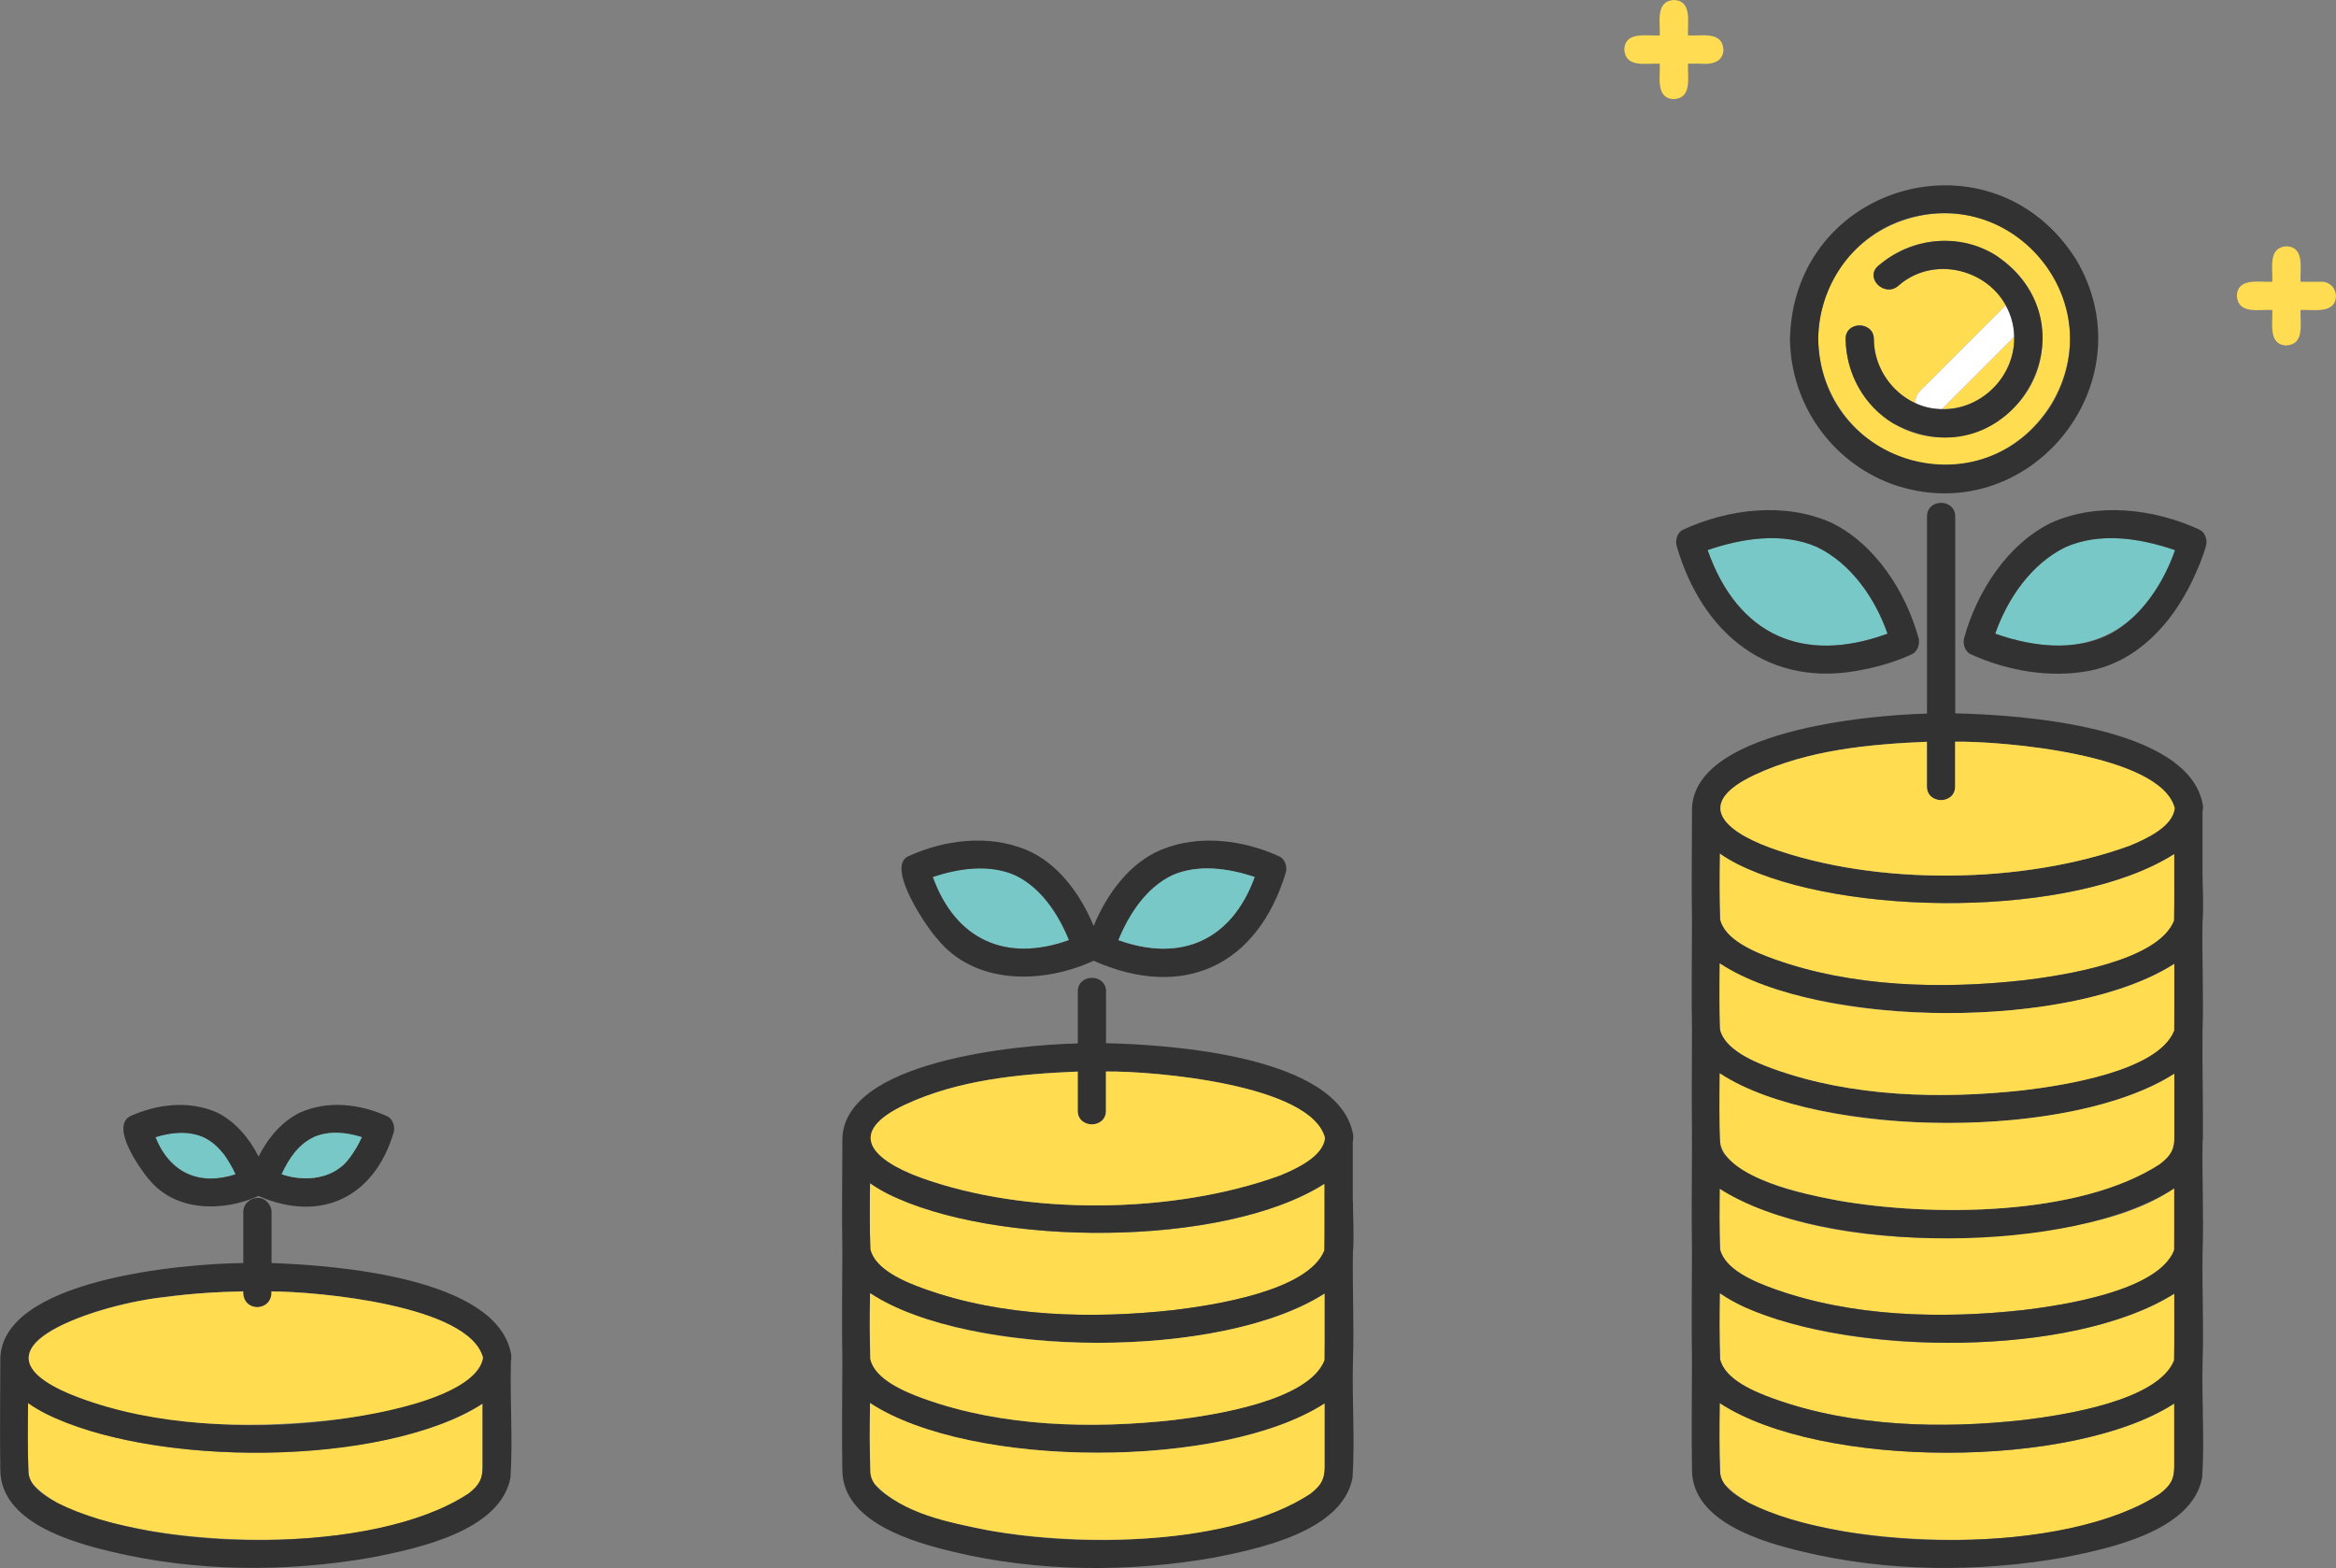
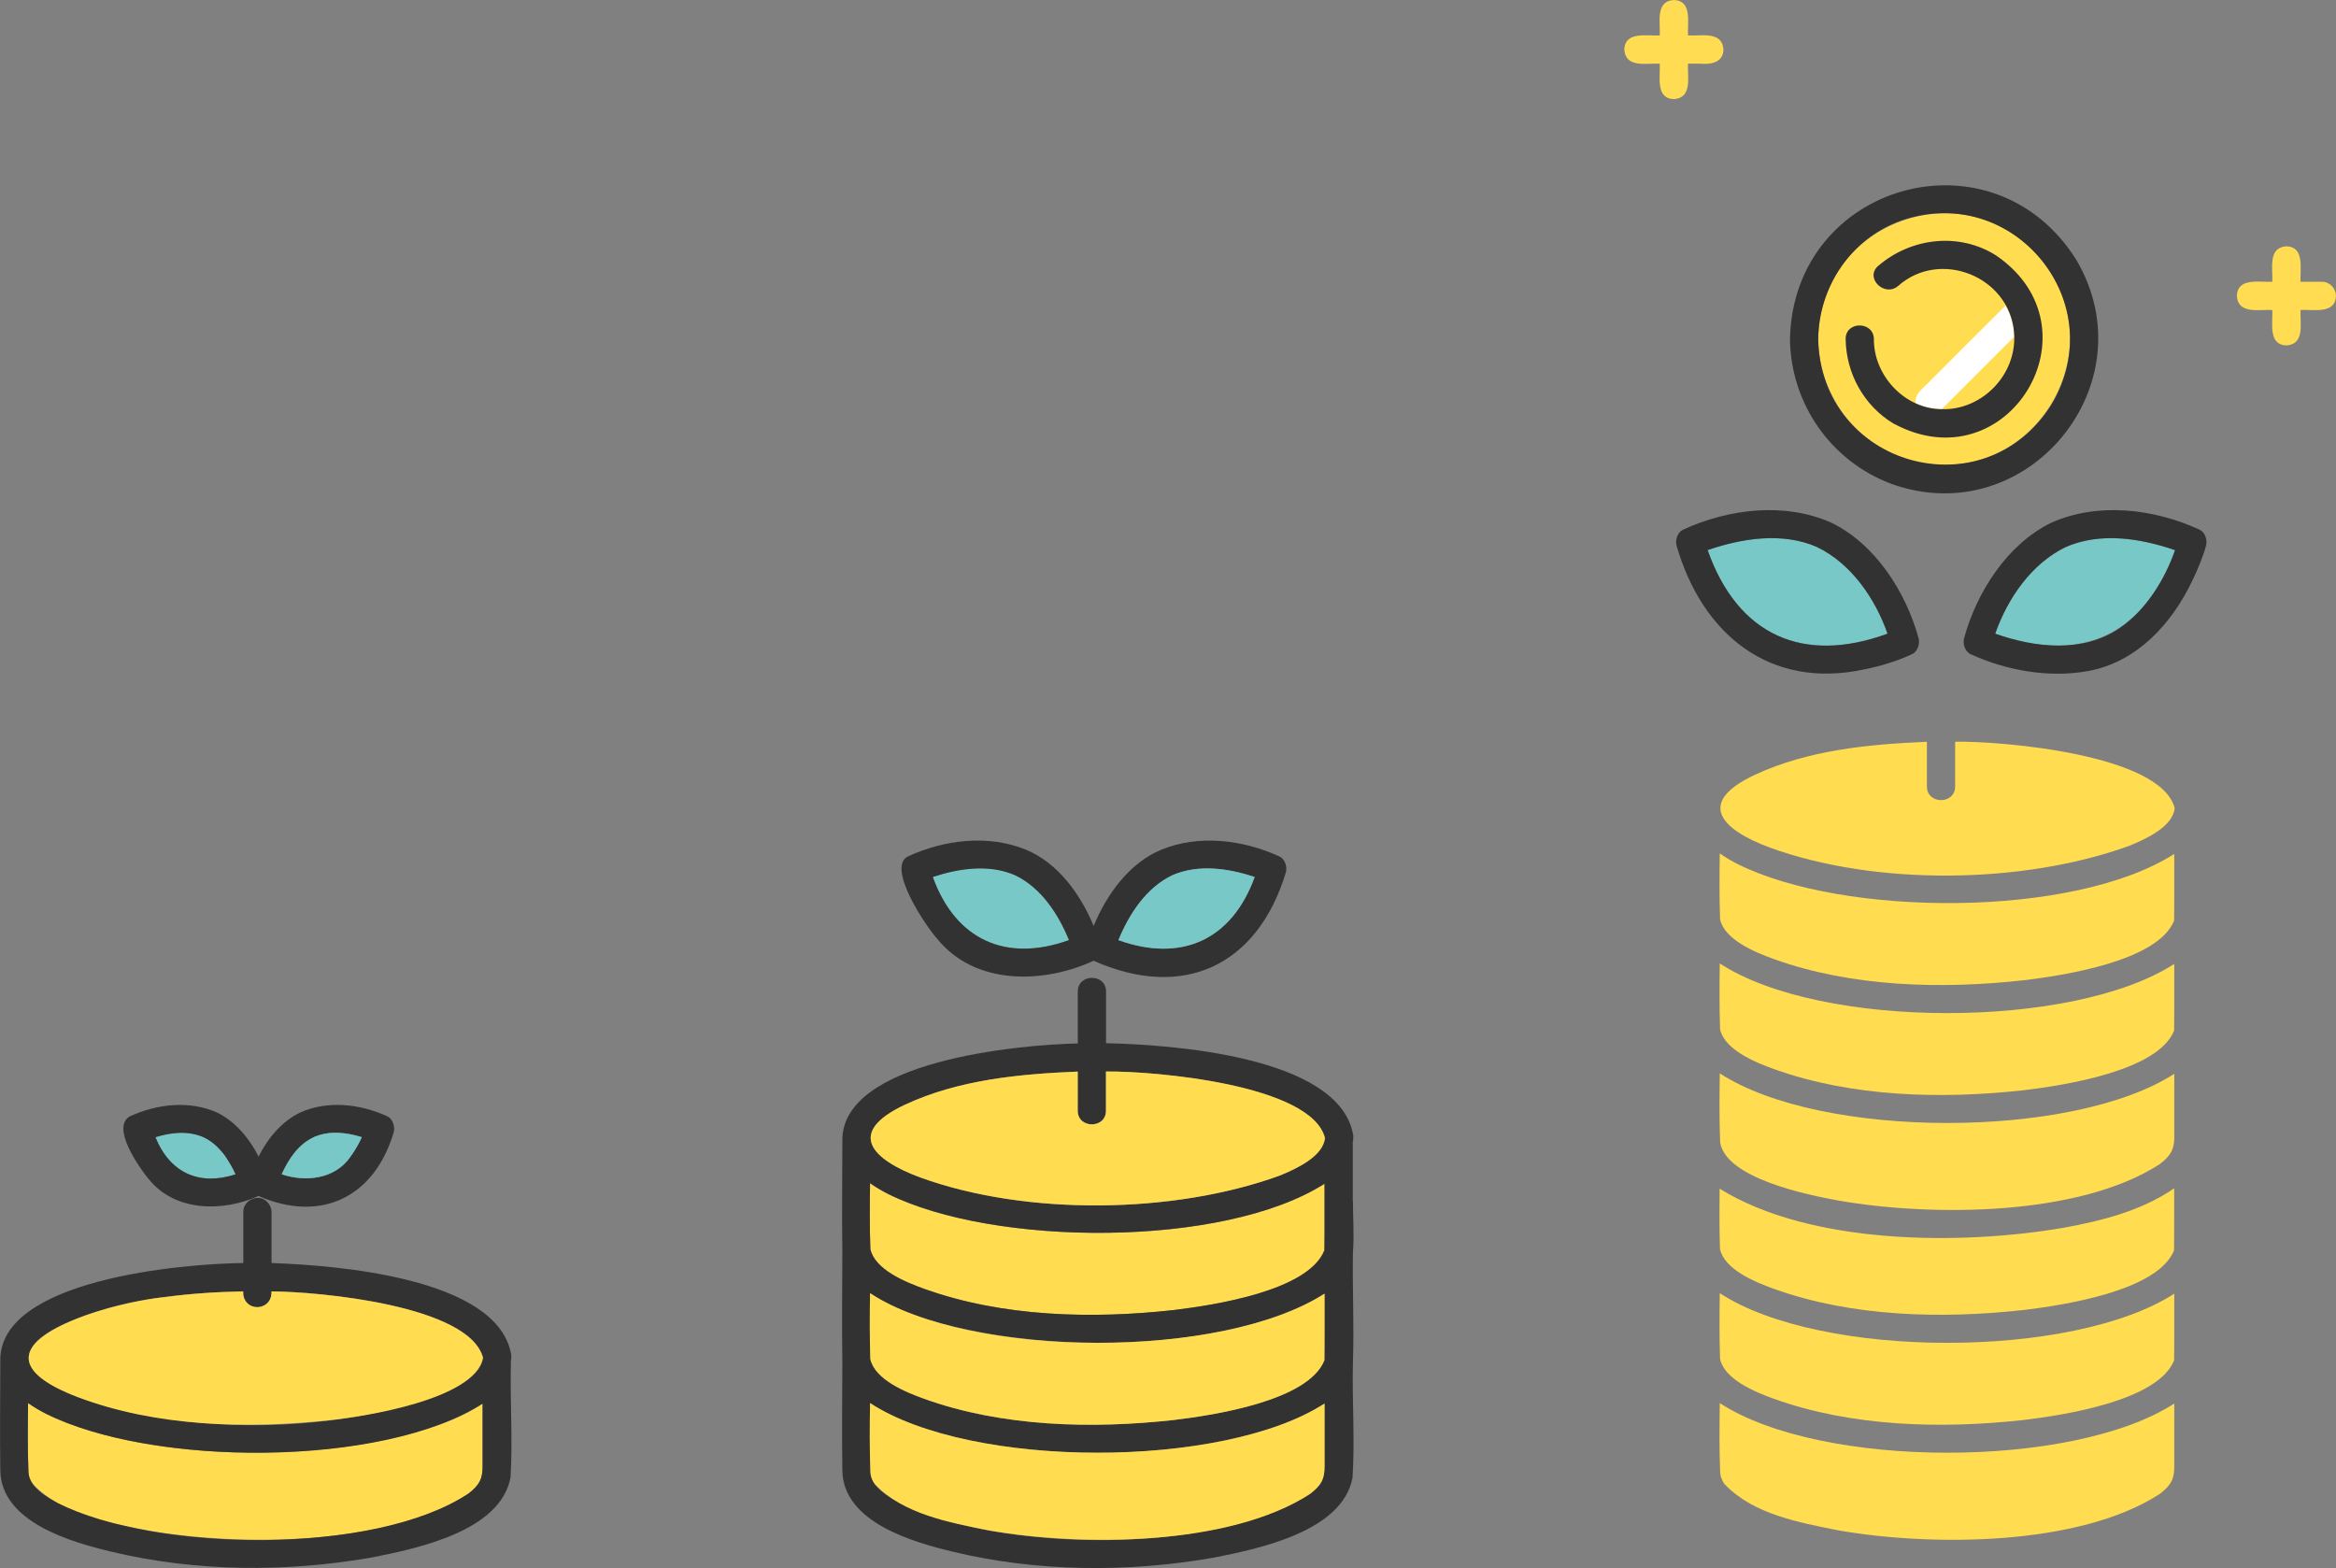
<svg xmlns="http://www.w3.org/2000/svg" id="_レイヤー_1" data-name="レイヤー_1" version="1.1" viewBox="0 0 297.84 199.91">
  <rect x="0" y="0" width="297.84" height="199.91" fill="#808080" stroke="none" />
  <defs>
    <style>
      .st0 {
        fill: #78c8c8;
      }

      .st1 {
        fill: #fff;
      }

      .st2 {
        fill: #ffdc51;
      }

      .st3 {
        fill: #ffdc50;
      }

      .st4 {
        fill: #323232;
      }
    </style>
  </defs>
  <g>
    <path class="st3" d="M57.66,181.01c-13.65,5.68-38.5,5.76-51.83-.79-.76-.39-1.53-.83-2.25-1.35-.04,2.94-.07,5.89.05,8.82.02.46.17,1,.57,1.53,3.68,3.85,9.47,4.87,14.49,5.88,11.82,2.07,30.72,2.04,41-4.65,1.5-1.16,1.84-1.94,1.84-3.52v-7.99c-1.22.85-2.59,1.52-3.87,2.07Z" />
    <path class="st4" d="M65.13,173.67s0-.05,0-.08c.04-.15.06-.32.06-.5.02-.21,0-.4-.05-.57-1.9-9.67-22.43-11.21-30.52-11.49v-6.51c0-.94-.83-1.84-1.8-1.8-.98.04-1.8.79-1.8,1.8v6.51c-7.66.07-31.23,2.07-30.98,12.51-.01,4.64-.07,9.29,0,13.93.1,6.59,9.01,9.13,14.12,10.35,10.76,2.59,22.42,2.66,33.29.74,5.82-1.15,16.37-3.36,17.64-10.19.31-4.88-.08-9.81.05-14.71ZM59.69,190.45c-11.91,7.84-39.71,7.5-52.35,1.17-1.5-.82-3.62-2.06-3.71-3.92-.12-2.93-.09-5.87-.05-8.82.73.52,1.5.96,2.25,1.35,13.49,6.76,42.82,6.94,55.7-1.28v7.99c0,1.57-.34,2.36-1.84,3.52ZM32.81,166.67c1.07-.04,1.9-.94,1.8-2.03,6,.02,25.22,1.78,26.97,8.45-.2,2.36-3.66,3.95-5.77,4.81-13.53,4.91-32.28,5.15-45.85.23-6.15-2.29-9.52-5.7-1.92-9.27,7.12-3.31,15.2-4,22.97-4.23-.1,1.02.73,2.08,1.8,2.03Z" />
    <path class="st3" d="M21.09,165.37c-7.28.65-27.65,6.48-11.13,12.77,9.9,3.75,21.42,4.04,31.84,2.95,4.73-.47,18.8-2.68,19.78-7.99-1.75-6.67-20.93-8.42-26.97-8.45.13,2.66-3.74,2.67-3.6,0-3.32.05-6.64.27-9.92.72Z" />
    <path class="st0" d="M19.81,144.98c1.88,4.64,5.68,6.22,10.22,4.73-.32-.77-1.08-2-1.42-2.47-.82-1.03-1.56-1.75-2.77-2.31-1.97-.83-4.16-.55-6.04.04Z" />
    <path class="st4" d="M18.96,150.32c3.35,4.19,9.44,4.21,14,2.16,7.97,3.48,14.8.15,17.24-8.13.19-.7-.11-1.7-.83-2.03-3.45-1.58-7.57-2.06-11.1-.48-2.31,1.11-4.12,3.25-5.3,5.62-1.19-2.37-3-4.5-5.3-5.62-3.53-1.57-7.64-1.1-11.1.48-2.47,1.39,1.18,6.53,2.38,8.01ZM25.85,144.94c1.21.56,1.95,1.28,2.77,2.31.34.47,1.1,1.69,1.42,2.47-4.54,1.49-8.34-.1-10.22-4.73,1.88-.59,4.07-.87,6.04-.04ZM40.09,144.94c1.97-.83,4.16-.55,6.04.04-.39.87-.87,1.7-1.44,2.48-1.99,2.92-5.79,3.27-8.78,2.25.96-2.06,2.15-3.83,4.18-4.77Z" />
    <path class="st0" d="M35.91,149.71c2.99,1.01,6.79.67,8.78-2.25.56-.77,1.05-1.6,1.44-2.48-1.88-.59-4.07-.87-6.04-.04-2.03.94-3.22,2.71-4.18,4.77Z" />
  </g>
  <g>
    <path class="st3" d="M110.97,159.27c.59,2.6,4.43,4.18,6.87,5.06,9.96,3.58,21.4,3.85,31.82,2.7,5.09-.61,17.15-2.43,19.2-7.61.04-2.83,0-5.67.02-8.5-12.87,8.22-42.18,8.05-55.7,1.28-.76-.39-1.53-.83-2.25-1.35-.04,2.81-.06,5.62.04,8.42Z" />
    <path class="st4" d="M172.48,153.14c0-2.52.01-5.05,0-7.57.04-.15.06-.32.06-.5.02-.21,0-.4-.05-.57-1.97-9.86-23.22-11.32-31.47-11.5v-6.59c0-2.32-3.6-2.32-3.6,0v6.62c-7.57.17-30.26,2.22-30.02,12.49,0,4.66-.08,9.34,0,14-.01,4.67-.08,9.35,0,14.02-.02,4.65-.07,9.3,0,13.95.1,6.59,9.01,9.13,14.12,10.35,10.76,2.59,22.42,2.66,33.29.74,5.81-1.15,16.37-3.36,17.64-10.19.31-4.88-.07-9.83.05-14.73.16-4.67-.08-9.34,0-14.02.17-2.14,0-4.37,0-6.5ZM167.04,190.45c-11.91,7.84-39.71,7.5-52.35,1.17-1.5-.82-3.62-2.06-3.71-3.92-.12-2.93-.09-5.87-.05-8.82,12.87,8.43,45,8.44,57.95.06v7.99c0,1.57-.34,2.36-1.84,3.52ZM141.01,141.61v-5c6.11-.07,26.15,1.65,27.92,8.46-.2,2.36-3.66,3.95-5.77,4.81-13.53,4.91-32.28,5.15-45.85.23-6.15-2.29-9.52-5.7-1.92-9.27,6.83-3.19,14.57-3.91,22.02-4.22v4.99c0,2.32,3.6,2.32,3.6,0ZM113.18,152.19c13.49,6.76,42.82,6.94,55.7-1.28-.01,2.83.03,5.67-.02,8.5-2.05,5.18-14.11,6.99-19.2,7.61-10.42,1.16-21.86.88-31.82-2.7-2.45-.88-6.28-2.45-6.87-5.06-.1-2.8-.08-5.61-.04-8.42.73.52,1.5.96,2.25,1.35ZM114.11,166.66c13.9,6.17,41.69,6.47,54.77-1.73-.01,2.83.03,5.67-.02,8.5-2.05,5.18-14.11,6.99-19.2,7.61-10.42,1.16-21.86.88-31.82-2.7-2.45-.88-6.28-2.45-6.87-5.06-.1-2.8-.08-5.61-.04-8.42,1.03.73,2.15,1.32,3.18,1.8Z" />
    <path class="st3" d="M110.97,173.28c.59,2.6,4.43,4.18,6.87,5.06,9.96,3.58,21.4,3.85,31.82,2.7,5.09-.61,17.15-2.43,19.2-7.61.04-2.83,0-5.67.02-8.5-12.92,8.37-45.05,8.38-57.95-.06-.04,2.81-.06,5.62.04,8.42Z" />
    <path class="st3" d="M168.88,178.94c-12.92,8.37-45.05,8.38-57.95-.06-.04,2.94-.07,5.89.05,8.82.02.46.17,1,.57,1.53,3.68,3.85,9.47,4.87,14.49,5.88,11.82,2.07,30.72,2.04,41-4.65,1.5-1.16,1.84-1.94,1.84-3.52v-7.99Z" />
    <path class="st3" d="M137.41,136.62c-7.44.31-15.19,1.04-22.02,4.22-7.56,3.55-4.28,6.97,1.92,9.27,13.53,4.92,32.35,4.68,45.85-.23,2.11-.86,5.57-2.45,5.77-4.81-1.77-6.81-21.77-8.53-27.92-8.46v5c0,2.32-3.6,2.32-3.6,0v-4.99Z" />
    <path class="st0" d="M118.92,111.8c2.91,8.04,9.35,10.94,17.37,8.05-1.35-3.3-3.54-6.68-6.89-8.28-3.31-1.45-7.15-.87-10.48.23Z" />
    <path class="st4" d="M119.44,119.62c4.79,6.02,13.53,5.85,20,2.87,11.43,5.08,20.9.65,24.51-11.27.19-.7-.11-1.7-.83-2.03-4.65-2.13-10.27-2.83-15.07-.85-4.03,1.67-6.94,5.65-8.61,9.72-1.67-4.07-4.58-8.05-8.61-9.72-4.8-1.98-10.42-1.29-15.07.85-2.78,1.38,2.29,8.9,3.68,10.44ZM129.41,111.58c3.35,1.59,5.54,4.98,6.89,8.28-8.02,2.89-14.47-.02-17.37-8.05,3.33-1.1,7.17-1.67,10.48-.23ZM149.49,111.58c3.32-1.45,7.15-.87,10.48.23-2.91,8.04-9.34,10.94-17.37,8.05,1.35-3.3,3.54-6.69,6.89-8.28Z" />
    <path class="st0" d="M142.6,119.86c8.03,2.88,14.46-.02,17.37-8.05-3.33-1.1-7.17-1.67-10.48-.23-3.35,1.59-5.54,4.98-6.89,8.28Z" />
  </g>
  <g>
    <path class="st3" d="M263.12,156.53c-13.04,2.24-32.25,2.22-43.87-4.98-.03,2.57-.04,5.15.05,7.71.59,2.6,4.43,4.18,6.87,5.06,9.96,3.58,21.4,3.85,31.82,2.7,5.09-.61,17.15-2.43,19.2-7.61.04-2.63,0-5.28.02-7.91-4.15,2.86-9.2,4.14-14.09,5.03Z" />
    <path class="st3" d="M219.31,173.28c.59,2.6,4.43,4.18,6.87,5.06,9.96,3.58,21.4,3.85,31.82,2.7,5.09-.61,17.15-2.43,19.2-7.61.04-2.83,0-5.67.02-8.5-12.92,8.37-45.05,8.38-57.95-.06-.04,2.81-.06,5.62.04,8.42Z" />
    <path class="st3" d="M277.22,178.94c-12.92,8.37-45.05,8.38-57.95-.06-.04,2.94-.07,5.89.05,8.82.02.46.17,1,.57,1.53,3.68,3.85,9.47,4.87,14.49,5.88,11.82,2.07,30.72,2.04,41-4.65,1.5-1.16,1.84-1.94,1.84-3.52v-7.99Z" />
    <path class="st3" d="M219.31,117.22c.59,2.6,4.43,4.18,6.87,5.06,9.96,3.58,21.4,3.85,31.82,2.7,5.09-.61,17.15-2.43,19.2-7.61.04-2.83,0-5.67.02-8.5-12.87,8.22-42.18,8.05-55.7,1.28-.76-.39-1.53-.83-2.25-1.35-.04,2.81-.06,5.62.04,8.42Z" />
-     <path class="st4" d="M280.82,111.09c0-2.52.01-5.05,0-7.57.04-.15.06-.32.06-.5.02-.21,0-.4-.05-.57-1.97-9.88-23.28-11.33-31.54-11.5v-25.1c0-2.32-3.6-2.32-3.6,0v25.13c-7.56.18-30.19,2.23-29.96,12.48,0,4.66-.08,9.34,0,14-.01,4.67-.08,9.35,0,14.02-.02,4.4-.05,8.81,0,13.22-.02.28-.02.55,0,.81,0,4.66-.08,9.34,0,14-.01,4.67-.08,9.35,0,14.02-.02,4.65-.07,9.3,0,13.95.1,6.59,9.01,9.13,14.12,10.35,10.76,2.59,22.42,2.66,33.29.74,5.81-1.15,16.37-3.36,17.64-10.19.31-4.88-.07-9.83.05-14.73.16-4.67-.08-9.34,0-14.02.16-4.67-.08-9.34,0-14.02,0-.03,0-.07,0-.1.03-.14.05-.29.04-.45,0-.05,0-.09,0-.13.03-4.46-.09-8.88-.05-13.33.16-4.67-.08-9.34,0-14.02.17-2.14,0-4.37,0-6.5ZM275.37,190.45c-11.91,7.84-39.71,7.5-52.35,1.17-1.5-.82-3.62-2.06-3.71-3.92-.12-2.93-.09-5.87-.05-8.82,12.87,8.43,45,8.44,57.95.06v7.99c0,1.57-.34,2.36-1.84,3.52ZM249.28,100.27v-5.71c6.12-.08,26.21,1.64,27.99,8.46-.2,2.36-3.66,3.95-5.77,4.81-13.53,4.91-32.28,5.15-45.85.23-6.15-2.29-9.52-5.7-1.92-9.27,6.81-3.18,14.53-3.91,21.95-4.22v5.7c0,2.32,3.6,2.32,3.6,0ZM277.22,158.9c0,.18,0,.35-.02.51-2.05,5.18-14.11,6.99-19.2,7.61-10.42,1.16-21.86.88-31.82-2.7-2.45-.88-6.28-2.45-6.87-5.06-.09-2.56-.08-5.14-.05-7.71,13.07,8.46,44.99,8.45,57.96-.05v7.4ZM221.52,110.15c13.49,6.76,42.82,6.94,55.7-1.28-.01,2.83.03,5.67-.02,8.5-2.05,5.18-14.11,6.99-19.2,7.61-10.42,1.16-21.86.88-31.82-2.7-2.45-.88-6.28-2.45-6.87-5.06-.1-2.8-.08-5.61-.04-8.42.73.52,1.5.96,2.25,1.35ZM222.45,124.62c13.9,6.17,41.69,6.47,54.77-1.73-.01,2.83.03,5.67-.02,8.5-2.05,5.18-14.11,6.99-19.2,7.61-10.42,1.16-21.86.88-31.82-2.7-2.45-.88-6.28-2.45-6.87-5.06-.1-2.8-.08-5.61-.04-8.42,1.03.73,2.15,1.32,3.18,1.8ZM222.45,138.63c13.9,6.17,41.69,6.47,54.77-1.73v7.99c0,1.57-.34,2.36-1.84,3.52-10.26,6.69-29.18,6.72-41,4.66-5.02-1.02-10.81-2.03-14.49-5.88-.4-.53-.55-1.07-.57-1.53-.12-2.93-.09-5.87-.05-8.81,1.03.73,2.15,1.32,3.18,1.8ZM222.45,166.66c13.9,6.17,41.69,6.47,54.77-1.73-.01,2.83.03,5.67-.02,8.5-2.05,5.18-14.11,6.99-19.2,7.61-10.42,1.16-21.86.88-31.82-2.7-2.45-.88-6.28-2.45-6.87-5.06-.1-2.8-.08-5.61-.04-8.42,1.03.73,2.15,1.32,3.18,1.8Z" />
    <path class="st3" d="M219.31,131.24c.59,2.6,4.43,4.18,6.87,5.06,9.96,3.58,21.4,3.85,31.82,2.7,5.09-.61,17.15-2.43,19.2-7.61.04-2.83,0-5.67.02-8.5-12.92,8.37-45.05,8.38-57.95-.06-.04,2.81-.06,5.62.04,8.42Z" />
    <path class="st3" d="M219.32,145.65c.74,4.58,11.11,6.69,15.06,7.41,11.82,2.07,30.73,2.04,41-4.65,1.5-1.16,1.84-1.94,1.84-3.52v-7.99c-12.92,8.37-45.05,8.38-57.95-.06-.04,2.94-.07,5.89.05,8.81Z" />
    <path class="st3" d="M245.68,94.57c-7.42.32-15.14,1.05-21.95,4.22-7.56,3.55-4.28,6.97,1.92,9.27,13.53,4.92,32.35,4.68,45.85-.23,2.11-.86,5.57-2.45,5.77-4.81-1.78-6.82-21.83-8.54-27.99-8.46v5.71c0,2.32-3.6,2.32-3.6,0v-5.7Z" />
-     <path class="st3" d="M244.65,58.95c14.75,2.95,25.11-14.26,15.63-25.93-9.71-11.49-28.27-4.87-28.46,10.19.09,7.58,5.38,14.16,12.83,15.73ZM238.92,43.22c.05,3.52,2.09,6.74,5.32,8.19-.17-1.3,1.12-2,1.86-2.85,3.21-3.2,6.4-6.43,9.62-9.61-2.53-4.94-9.59-6.21-13.71-2.5-1.75,1.5-4.31-1.03-2.55-2.55,8.28-7.21,21.12-1.41,20.94,9.62-.15,9.47-10.86,15.39-18.96,10.49-3.8-2.27-6.07-6.39-6.13-10.79-.03-2.32,3.57-2.31,3.6,0Z" />
+     <path class="st3" d="M244.65,58.95c14.75,2.95,25.11-14.26,15.63-25.93-9.71-11.49-28.27-4.87-28.46,10.19.09,7.58,5.38,14.16,12.83,15.73ZM238.92,43.22Z" />
    <path class="st3" d="M256.79,42.95c-3.07,3.07-6.14,6.14-9.21,9.21,4.91.11,9.33-4.02,9.21-9.21Z" />
    <path class="st4" d="M241.18,61.7c17.34,6.2,32.9-12.81,23.52-28.62-10.64-16.85-36.04-9.77-36.48,10.14.1,8.25,5.22,15.6,12.96,18.48ZM242.32,28.15c14.28-5.03,27.01,10.36,19.27,23.4-8.61,13.76-29.47,7.86-29.77-8.33.08-6.63,4.19-12.81,10.51-15.07Z" />
    <path class="st1" d="M247.58,52.16c3.07-3.07,6.14-6.14,9.21-9.21.02-1.4-.41-2.8-1.07-4-3.22,3.18-6.41,6.41-9.62,9.61-.74.85-2.03,1.56-1.86,2.85,1.09.51,2.24.72,3.35.75Z" />
    <path class="st4" d="M241.45,54.01c14.5,7.81,26.65-12.1,13.07-21.43-4.74-3.01-10.86-2.28-15.05,1.32-1.76,1.51.8,4.05,2.55,2.55,5.34-4.73,14.14-1.21,14.77,5.88.47,5.38-4.05,9.98-9.2,9.84-4.7-.01-8.7-4.26-8.67-8.94-.03-2.31-3.63-2.32-3.6,0,.06,4.4,2.34,8.52,6.13,10.79Z" />
    <path class="st0" d="M221.35,69.12c-1.23.26-2.44.6-3.63,1.01,3.84,10.9,12.21,14.58,22.94,10.66-1.58-4.52-4.65-8.95-8.98-11.04-3.22-1.44-6.95-1.34-10.33-.63Z" />
    <path class="st4" d="M237.66,85.35c2.1-.42,4.19-1.05,6.13-1.95.71-.33,1.02-1.32.83-2.03-1.61-5.89-5.53-12.02-11.13-14.73-5.94-2.65-13.08-1.78-18.9.89-.71.33-1.02,1.32-.83,2.03,3.25,11.28,11.88,18.38,23.89,15.79ZM231.68,69.75c4.33,2.09,7.4,6.52,8.98,11.04-10.73,3.93-19.1.24-22.94-10.66,4.43-1.51,9.53-2.32,13.95-.39Z" />
    <path class="st0" d="M273.7,69.12c-3.38-.72-7.11-.81-10.33.63-4.33,2.09-7.4,6.52-8.98,11.04,10.72,3.94,19.1.23,22.93-10.65-1.19-.41-2.4-.75-3.63-1.01Z" />
    <path class="st4" d="M280.45,67.53c-5.81-2.67-12.96-3.54-18.9-.89-5.6,2.71-9.52,8.84-11.13,14.73-.19.7.11,1.71.83,2.03,4.6,2.11,10.06,3.07,15.05,2.14,6.19-1.15,10.63-6.06,13.23-11.53.68-1.43,1.32-2.92,1.74-4.45.19-.7-.11-1.7-.83-2.03ZM270.32,80.04c-4.68,3.24-10.81,2.55-15.93.75,1.58-4.52,4.65-8.95,8.98-11.04,4.42-1.94,9.53-1.13,13.95.39-1.33,3.8-3.74,7.64-7.01,9.9Z" />
    <path class="st2" d="M216.82,8.12c1.33.12,2.89-.15,2.92-1.8-.15-2.4-2.87-1.71-4.52-1.8-.09-1.61.58-4.44-1.8-4.52-2.4.15-1.71,2.87-1.8,4.52-1.61.09-4.44-.58-4.52,1.8.15,2.4,2.87,1.71,4.52,1.8.09,1.61-.58,4.44,1.8,4.52,2.4-.15,1.71-2.87,1.8-4.52h1.6Z" />
    <path class="st2" d="M296.04,35.92h-2.72c-.09-1.61.58-4.44-1.8-4.52-2.4.15-1.71,2.87-1.8,4.52-1.61.09-4.44-.58-4.52,1.8.15,2.4,2.87,1.71,4.52,1.8.09,1.61-.58,4.44,1.8,4.52,2.4-.15,1.71-2.87,1.8-4.52,1.61-.09,4.44.58,4.52-1.8-.04-.98-.79-1.8-1.8-1.8Z" />
  </g>
</svg>